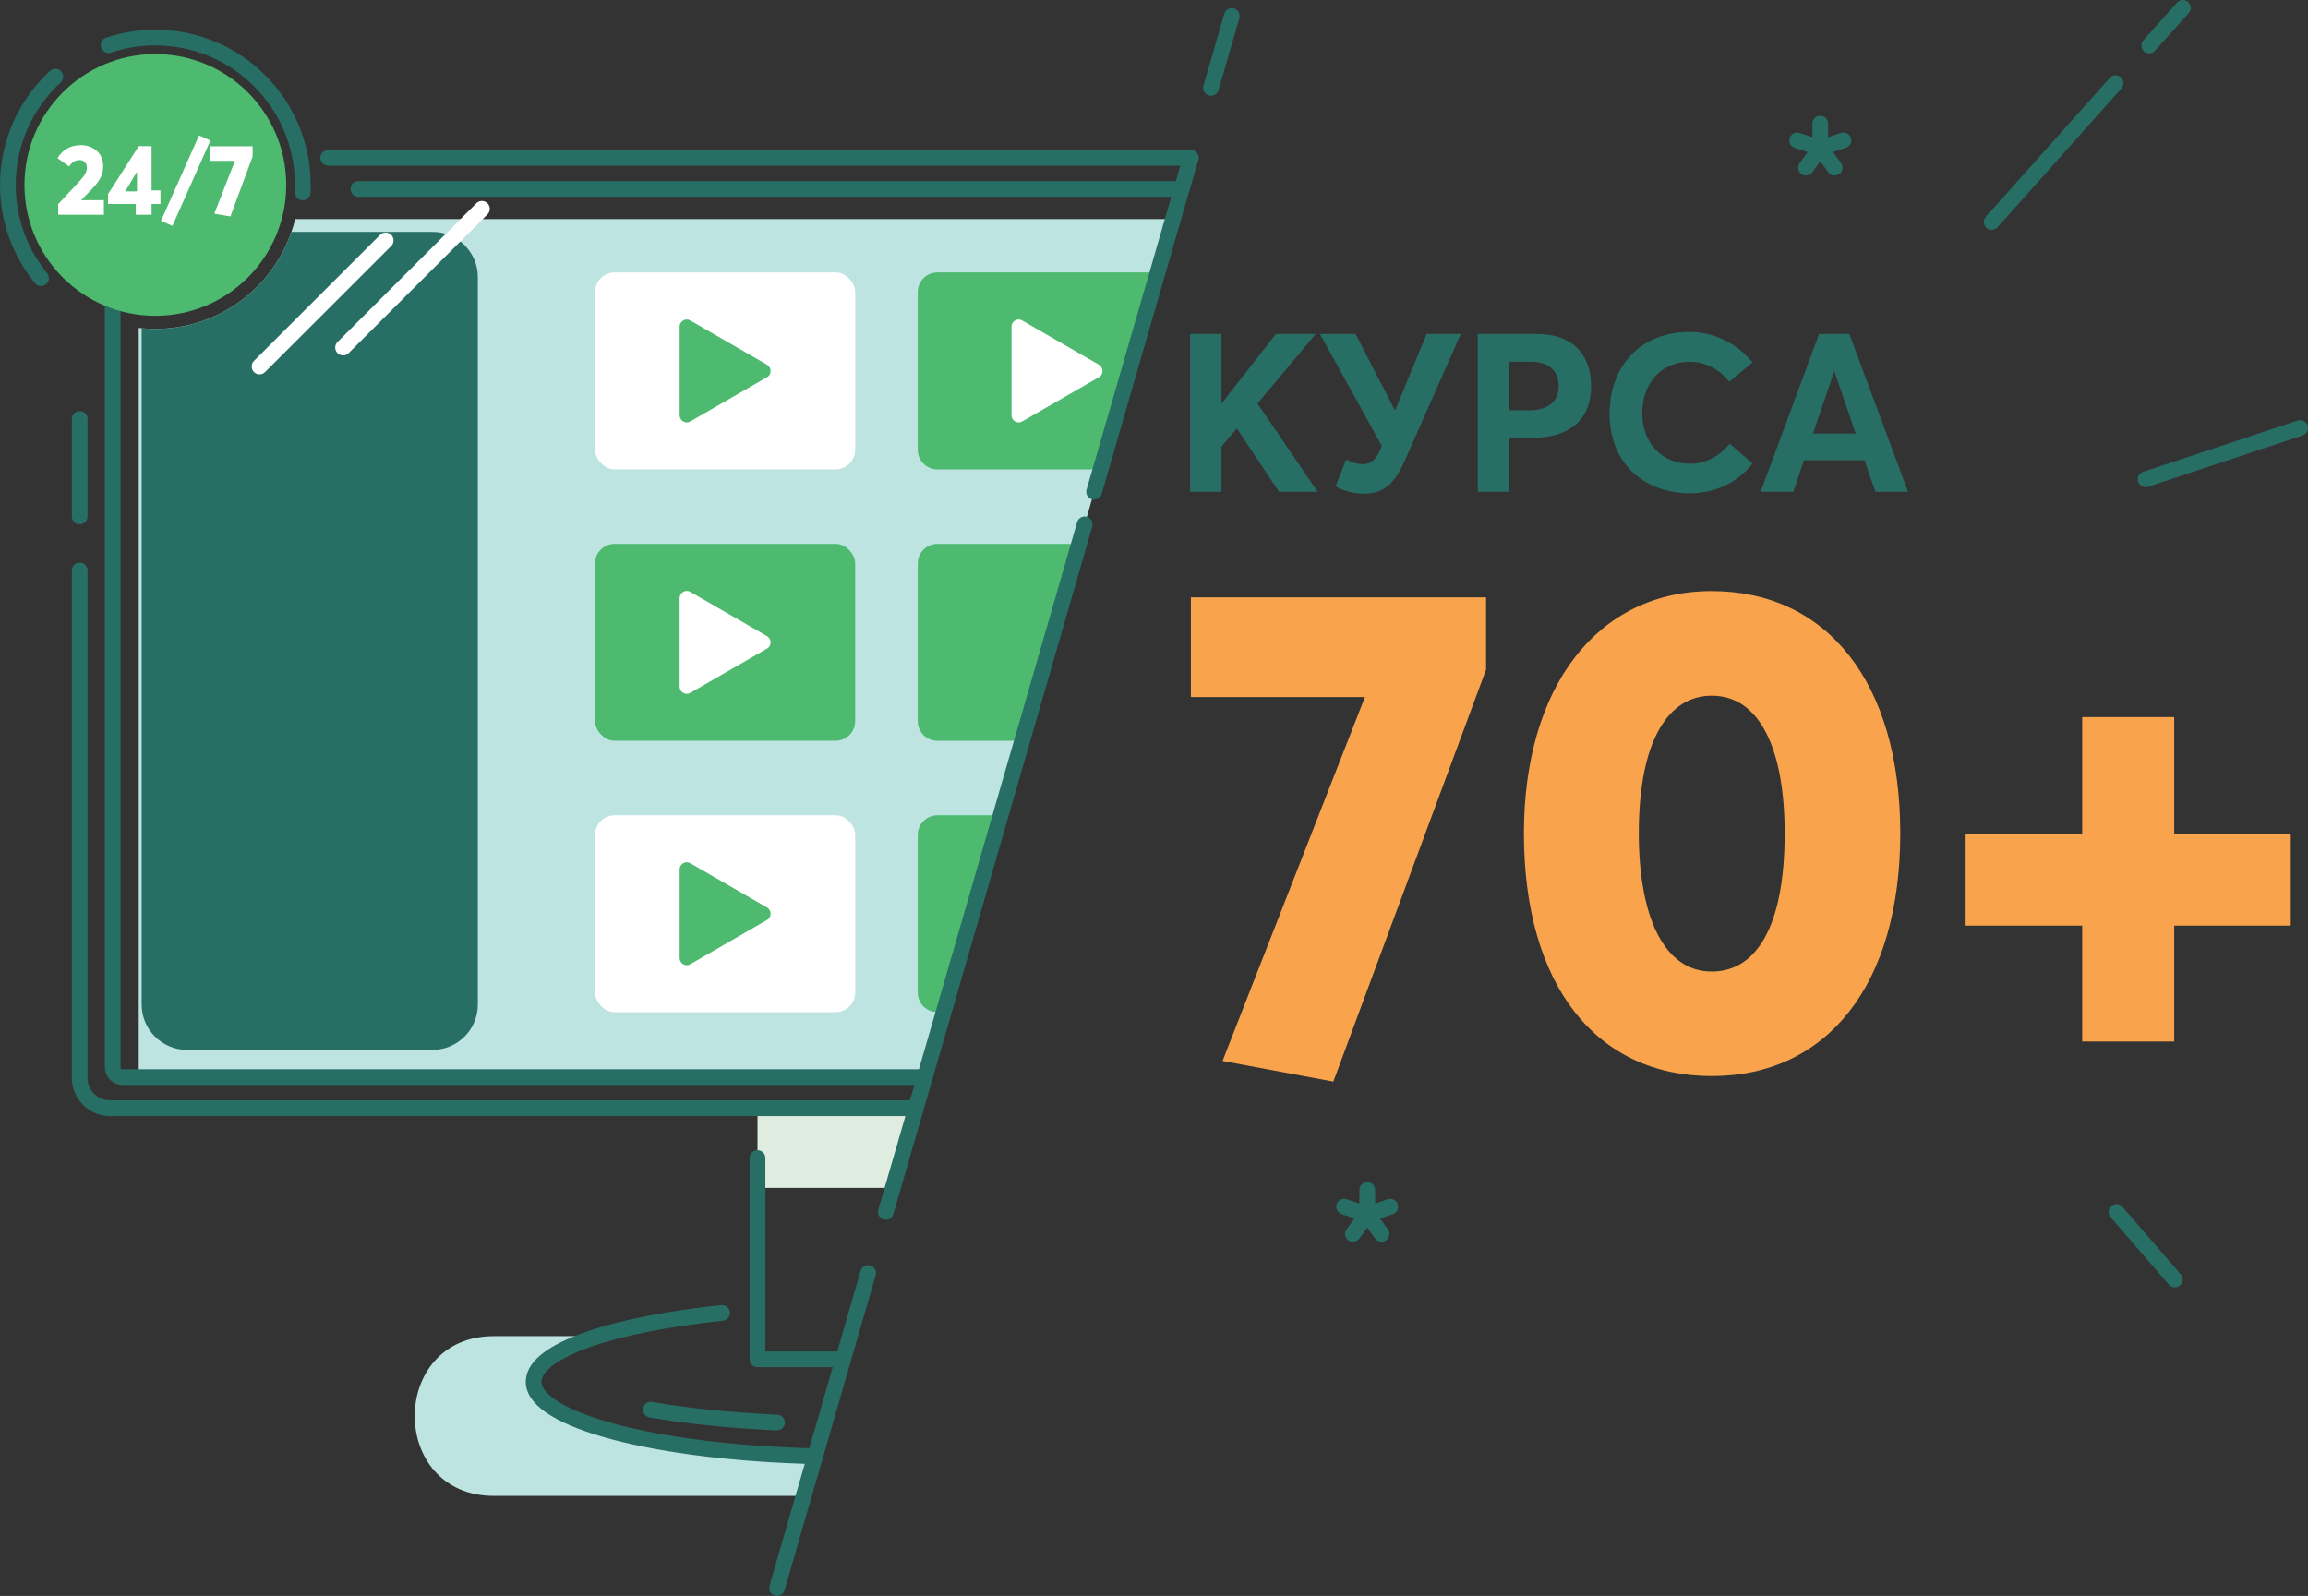
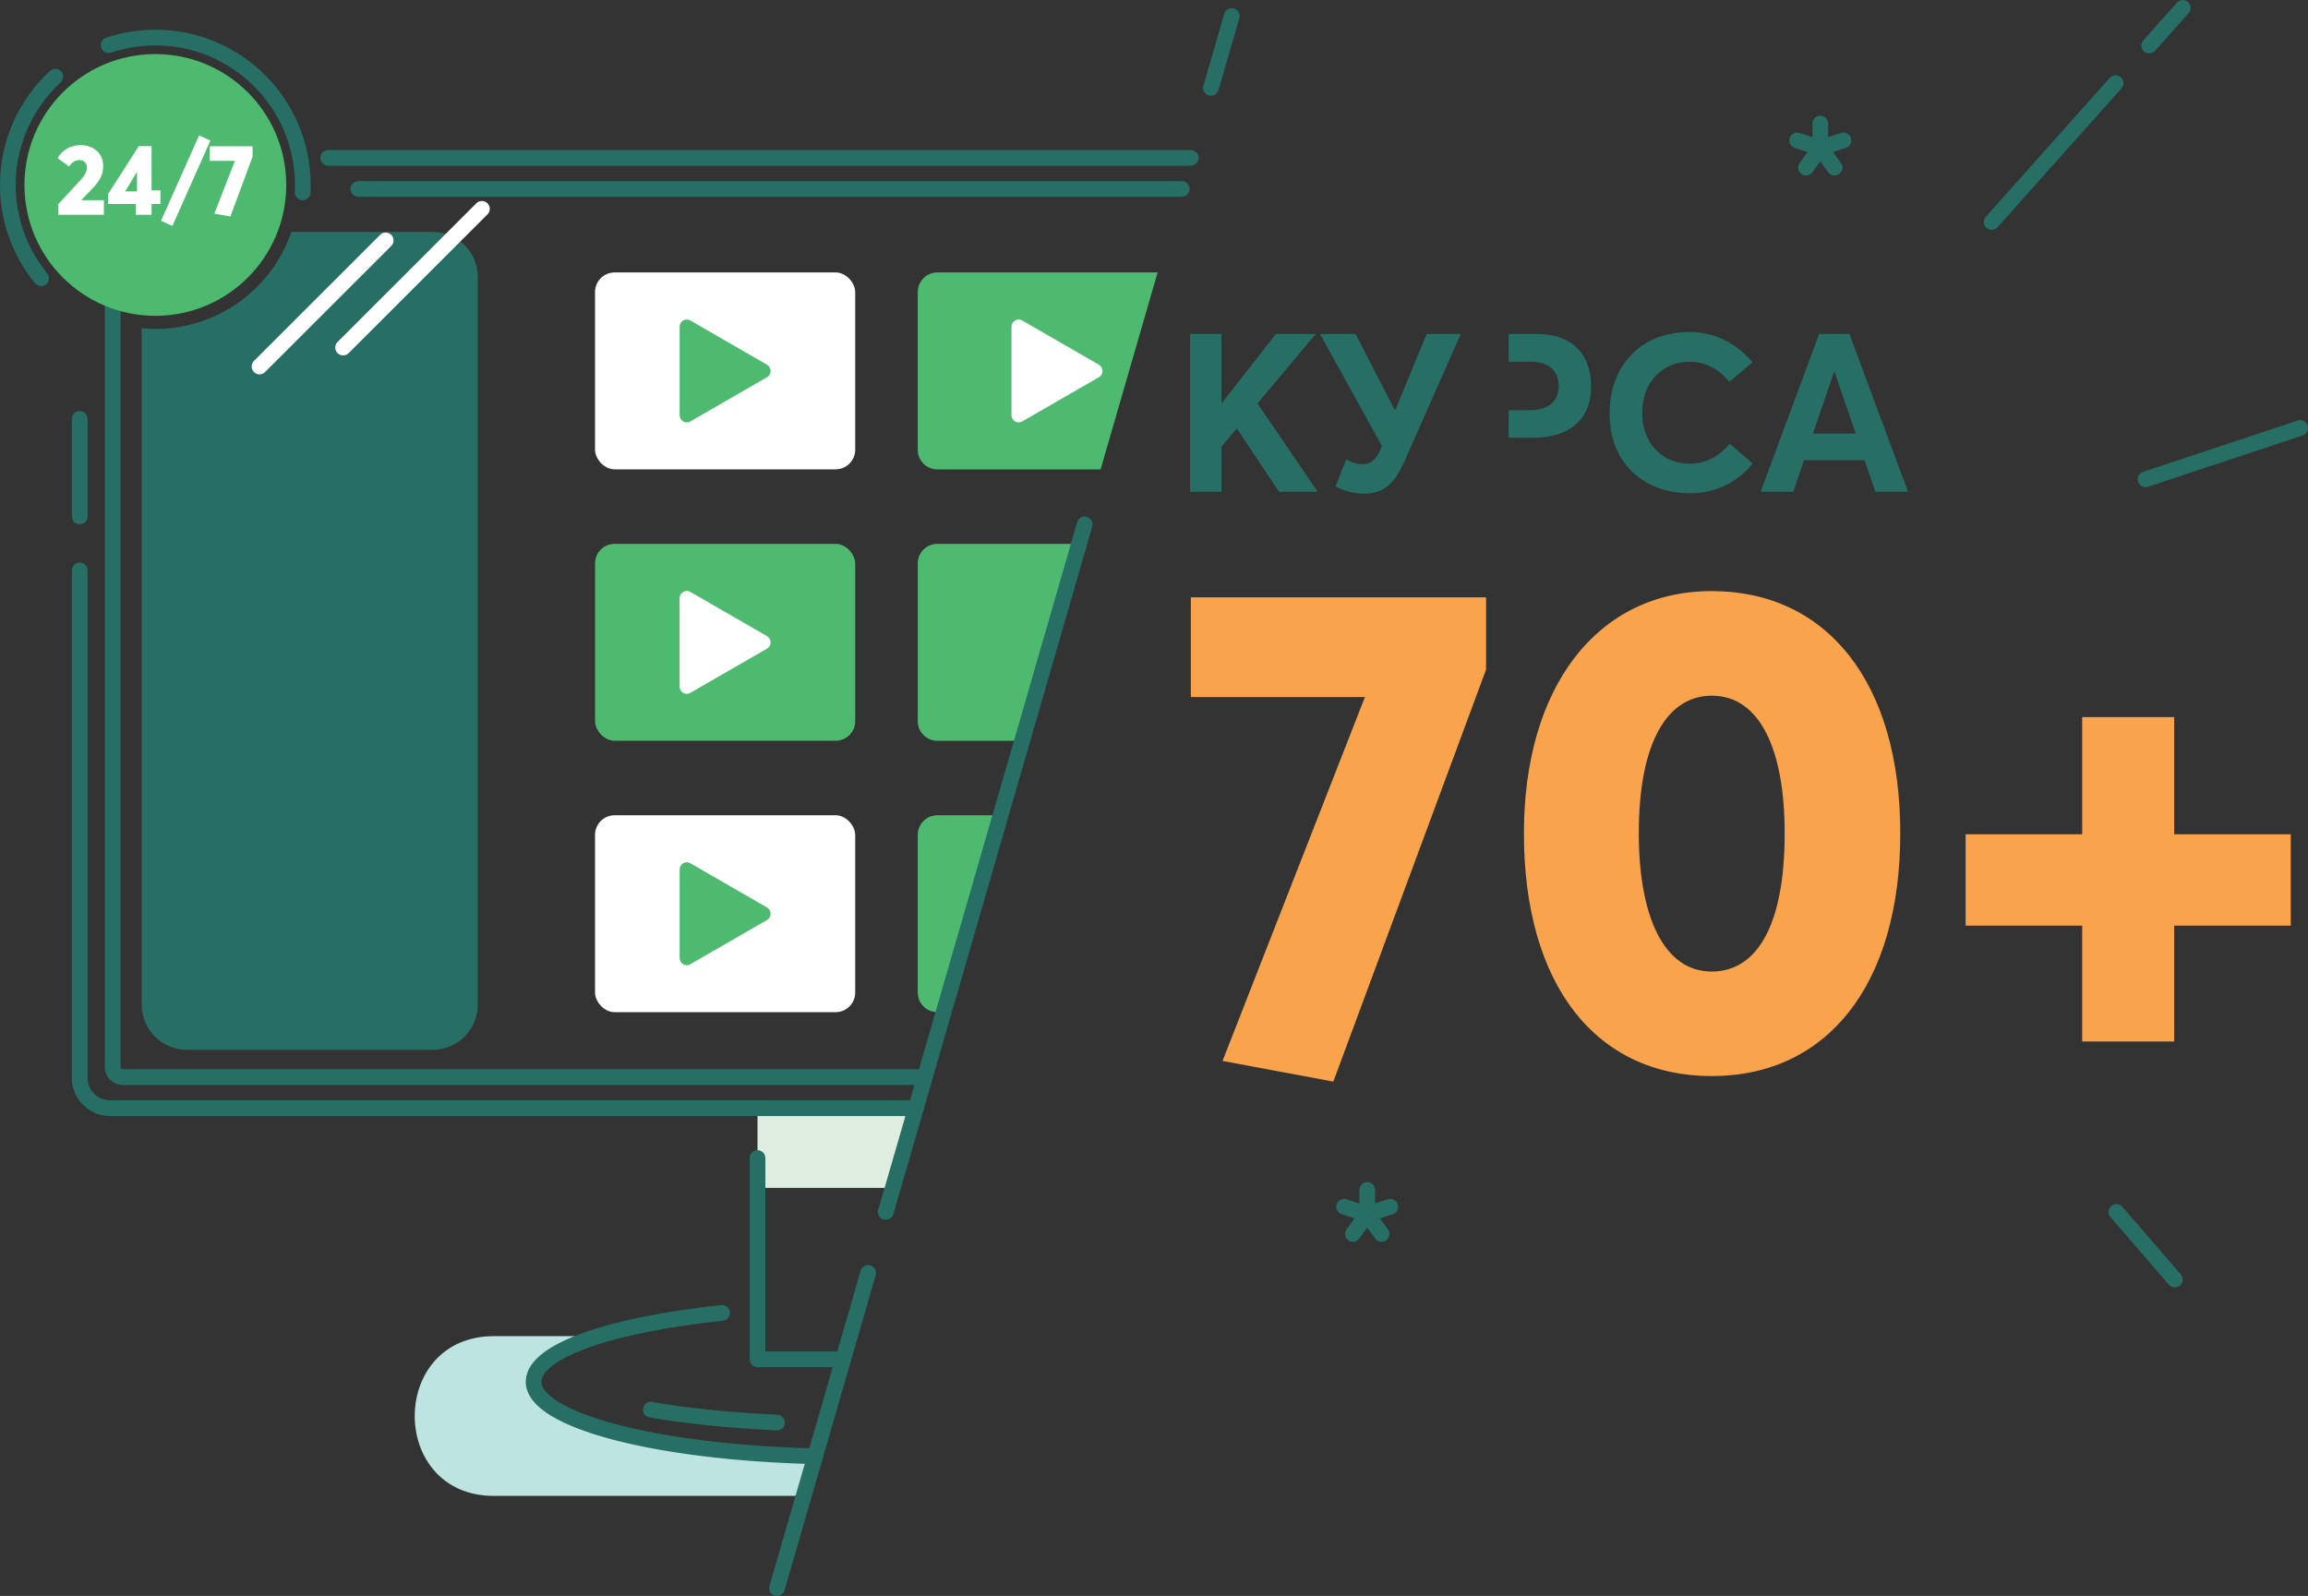
<svg xmlns="http://www.w3.org/2000/svg" id="Layer_1" data-name="Layer 1" viewBox="0 0 317.05 219.26">
  <rect x="0" y="0" width="317.05" height="219.26" fill="#333333" stroke="none" />
  <defs>
    <style>
      .cls-1, .cls-2 {
        fill: #4dba70;
      }

      .cls-3 {
        fill: #fff;
      }

      .cls-4, .cls-5, .cls-6 {
        fill: none;
        stroke-linecap: round;
        stroke-linejoin: round;
        stroke-width: 2.16px;
      }

      .cls-4, .cls-6 {
        stroke: #276e64;
      }

      .cls-7, .cls-8 {
        fill: #276e64;
      }

      .cls-2, .cls-9, .cls-10, .cls-6, .cls-8 {
        fill-rule: evenodd;
      }

      .cls-11 {
        fill: #f9a44d;
      }

      .cls-9 {
        fill: #bee4e1;
      }

      .cls-5 {
        stroke: #fff;
      }

      .cls-10 {
        fill: #dfece0;
      }
    </style>
  </defs>
  <g>
    <polyline class="cls-6" points="250.05 16.98 250.05 20.33 246.87 19.29" />
    <polyline class="cls-6" points="253.23 19.29 250.05 20.33 252.02 23.03" />
    <line class="cls-4" x1="248.09" y1="23.03" x2="250.05" y2="20.33" />
  </g>
  <g>
    <polyline class="cls-6" points="187.82 163.48 187.82 166.83 184.64 165.79" />
    <polyline class="cls-6" points="190.99 165.79 187.82 166.83 189.78 169.53" />
    <line class="cls-4" x1="185.85" y1="169.53" x2="187.82" y2="166.83" />
  </g>
  <line class="cls-4" x1="298.75" y1="175.79" x2="290.74" y2="166.51" />
  <g>
    <line class="cls-4" x1="299.85" y1="1.08" x2="295.24" y2="6.25" />
    <line class="cls-4" x1="290.62" y1="11.42" x2="273.6" y2="30.5" />
  </g>
  <line class="cls-4" x1="315.97" y1="58.8" x2="294.74" y2="65.85" />
-   <path class="cls-9" d="M40.55,30.1c-.14.6-.32,1.19-.52,1.76-2.67,7.76-10.03,13.33-18.69,13.33-.64,0-1.26-.03-1.88-.09-.14-.01-.27-.02-.4-.04v103.03h107.95l.03-.11,2.59-8.93,7.82-27.05,2.96-10.23,1.67-5.77,4.12-14.26,2.03-7.03,2.96-10.23,7.83-27.06,2.11-7.32H40.55Z" />
  <path class="cls-8" d="M65.64,38.09v99.92c0,3.44-2.79,6.23-6.23,6.23H25.69c-3.44,0-6.23-2.79-6.23-6.23V45.1c.62.06,1.24.09,1.88.09,8.66,0,16.02-5.57,18.69-13.33h19.38c1.05,0,2.04.26,2.9.71,1.98,1.05,3.33,3.13,3.33,5.52Z" />
  <rect class="cls-3" x="81.74" y="37.43" width="35.74" height="27.05" rx="2.69" ry="2.69" />
  <path class="cls-2" d="M159.02,37.43l-7.83,27.06h-22.43c-1.48,0-2.69-1.2-2.69-2.69v-21.68c0-1.48,1.21-2.69,2.69-2.69h30.26Z" />
  <rect class="cls-1" x="81.74" y="74.72" width="35.74" height="27.05" rx="2.69" ry="2.69" />
  <path class="cls-2" d="M148.23,74.72l-2.03,7.03-4.12,14.26-1.67,5.77h-11.65c-1.48,0-2.69-1.21-2.69-2.69v-21.68c0-1.49,1.21-2.69,2.69-2.69h19.47Z" />
  <rect class="cls-3" x="81.74" y="112.01" width="35.74" height="27.05" rx="2.69" ry="2.69" />
  <path class="cls-2" d="M137.45,112.01l-7.82,27.05h-.87c-1.48,0-2.69-1.2-2.69-2.69v-21.67c0-1.49,1.21-2.69,2.69-2.69h8.69Z" />
  <path class="cls-9" d="M112.08,199.72l-.1.36-1.58,5.44h-42.54c-14.52,0-14.52-21.95,0-21.95h13.23c-4.91,1.67-7.79,3.71-7.79,5.9,0,.08,0,.16.01.25v.02c.56,5.22,17.36,9.48,38.77,9.98Z" />
  <polygon class="cls-10" points="125.81 152.26 122.64 163.2 104.06 163.2 104.06 152.26 125.81 152.26" />
  <path class="cls-6" d="M127.04,147.98H16.83c-.74,0-1.35-.61-1.35-1.36V27.32c0-.74.61-1.36,1.35-1.36h16.53M162.33,25.96H49.23" />
  <path class="cls-6" d="M10.95,70.95v-13.4M10.95,36.4v-10.56c0-2.28,1.87-4.15,4.15-4.15h19.6M163.57,21.69H45.08M125.81,152.25H15.1c-2.28,0-4.15-1.86-4.15-4.15v-69.73" />
  <polyline class="cls-6" points="104.06 159.1 104.06 163.2 104.06 186.75 115.83 186.75" />
  <path class="cls-6" d="M99.19,180.38c-15.1,1.58-25.69,5.15-25.88,9.33t0,.02s-.01.07-.01.1c0,5.33,16.96,9.72,38.68,10.24" />
  <path class="cls-6" d="M89.4,193.67c4.73.84,10.68,1.46,17.34,1.77" />
  <line class="cls-5" x1="35.65" y1="50.35" x2="52.98" y2="33.03" />
  <line class="cls-5" x1="47.13" y1="47.75" x2="66.2" y2="28.69" />
  <polyline class="cls-4" points="119.26 174.89 115.83 186.75 112.08 199.72 111.98 200.08 110.4 205.52 106.74 218.18" />
  <polyline class="cls-4" points="149 72.04 148.23 74.72 146.2 81.75 142.08 96.01 140.41 101.78 137.45 112.01 129.63 139.06 127.04 147.99 127.01 148.1 125.81 152.26 122.64 163.2 121.68 166.51" />
-   <polyline class="cls-4" points="163.57 21.7 162.33 25.97 161.13 30.11 159.02 37.43 151.19 64.49 150.3 67.56" />
  <line class="cls-4" x1="167.05" y1="9.67" x2="166.35" y2="12.07" />
  <line class="cls-4" x1="169.21" y1="2.2" x2="167.05" y2="9.67" />
  <g>
    <path class="cls-7" d="M163.48,45.88h4.31v9.5h.06l7.42-9.5h5.47l-8,9.56,8.27,12.12h-5.31l-5.8-8.7-2.11,2.5v6.2h-4.31v-21.68Z" />
    <path class="cls-7" d="M200.67,45.88l-7.11,16.09c-1.4,3.24-2.53,5.86-6.2,5.86-1.25,0-3.02-.4-3.88-1.04l1.44-3.66c.88.46,1.62.64,2.26.64,1.31,0,2.11-.92,2.63-2.53l-8.49-15.36h4.89l5.37,10.41h.09v.03l4.31-10.44h4.7Z" />
-     <path class="cls-7" d="M203,45.88h8.03c5.25,0,7.54,3.05,7.54,7.21,0,4.76-3.21,7.05-7.97,7.05h-3.36v7.42h-4.24v-21.68ZM210.14,56.36c2.69,0,3.97-1.34,3.97-3.33s-1.28-3.33-3.76-3.33h-3.11v6.66h2.9Z" />
+     <path class="cls-7" d="M203,45.88h8.03c5.25,0,7.54,3.05,7.54,7.21,0,4.76-3.21,7.05-7.97,7.05h-3.36v7.42v-21.68ZM210.14,56.36c2.69,0,3.97-1.34,3.97-3.33s-1.28-3.33-3.76-3.33h-3.11v6.66h2.9Z" />
    <path class="cls-7" d="M221.11,56.78c0-6.2,3.97-11.17,10.99-11.17,3.11,0,6.32,1.34,8.64,4.18l-3.18,2.66c-1.4-1.71-3.24-2.75-5.47-2.75-3.69,0-6.5,2.75-6.5,7.08,0,4.03,2.69,6.93,6.56,6.93,2.26,0,4.15-1.13,5.46-2.75l3.15,2.72c-1.86,2.32-4.79,4.09-8.61,4.09-6.05,0-11.05-3.85-11.05-10.99Z" />
    <path class="cls-7" d="M249.9,45.88h4.15l8.06,21.68h-4.49l-1.5-4.34h-8.3l-1.47,4.34h-4.49l8.03-21.68ZM254.91,59.56l-2.9-8.49h-.06l-2.9,8.49h5.86Z" />
  </g>
  <circle class="cls-1" cx="21.34" cy="25.41" r="17.98" />
  <g>
    <path class="cls-3" d="M14.27,27.51v2h-6.26l-.03-1.44,2.79-3.01c.74-.78,1.17-1.37,1.17-2.05,0-.58-.41-1.02-.99-1.02s-1.04.27-1.46.88l-1.58-1.14c.56-.98,1.59-1.79,3.21-1.79s3.05,1.06,3.05,2.82c0,1.07-.27,1.88-1.52,3.19l-1.47,1.52v.03h3.09Z" />
    <path class="cls-3" d="M18.64,28.03h-3.8v-1.36l4.22-6.59h1.76v6.08h1.22v1.87h-1.22v1.48h-2.17v-1.48ZM18.82,26.29v-2.69l-1.62,2.69h1.62Z" />
    <path class="cls-3" d="M22.12,30.33l5.23-11.73,1.55.71-5.22,11.73-1.57-.71Z" />
    <path class="cls-3" d="M34.7,20.08v1.43l-3.05,8.23-2.21-.38,2.83-7.26h-3.45v-2h5.88Z" />
  </g>
  <path class="cls-6" d="M5.64,38.22c-2.85-3.49-4.56-7.95-4.56-12.8,0-5.89,2.51-11.18,6.52-14.89" />
  <path class="cls-6" d="M14.92,6.2c2.02-.67,4.18-1.04,6.42-1.04,11.19,0,20.26,9.07,20.26,20.26,0,.34,0,.68-.02,1.01" />
  <path class="cls-1" d="M105.37,50.11l-10.54-6.08c-.65-.38-1.47.09-1.47.85v12.17c0,.76.82,1.23,1.47.85l10.54-6.08c.65-.38.65-1.32,0-1.7Z" />
  <path class="cls-1" d="M105.37,124.68l-10.54-6.08c-.65-.38-1.47.09-1.47.85v12.17c0,.76.82,1.23,1.47.85l10.54-6.08c.65-.38.65-1.32,0-1.7Z" />
  <path class="cls-3" d="M150.96,50.11l-10.54-6.08c-.65-.38-1.47.09-1.47.85v12.17c0,.76.82,1.23,1.47.85l10.54-6.08c.65-.38.65-1.32,0-1.7Z" />
  <path class="cls-3" d="M105.37,87.4l-10.54-6.08c-.65-.38-1.47.09-1.47.85v12.17c0,.76.82,1.23,1.47.85l10.54-6.08c.65-.38.65-1.32,0-1.7Z" />
  <g>
    <path class="cls-11" d="M286.03,127.17h-16.01v-12.55h16.01v-16.1h12.64v16.1h16.01v12.55h-16.01v15.92h-12.64v-15.92Z" />
    <g>
      <path class="cls-11" d="M204.14,82.07v9.92l-20.98,56.61-15.22-2.84,19.56-49.99h-23.91v-13.7h40.54Z" />
      <path class="cls-11" d="M209.34,114.48c0-20.04,10.02-33.27,25.8-33.27s25.9,12.48,25.9,33.27-10.02,33.36-25.9,33.36-25.8-12.47-25.8-33.36ZM245.16,114.48c0-11.34-3.31-18.9-10.02-18.9-5.95,0-10.02,6.14-10.02,18.9,0,11.34,3.4,19,10.02,19,6.05,0,10.02-6.05,10.02-19Z" />
    </g>
  </g>
</svg>